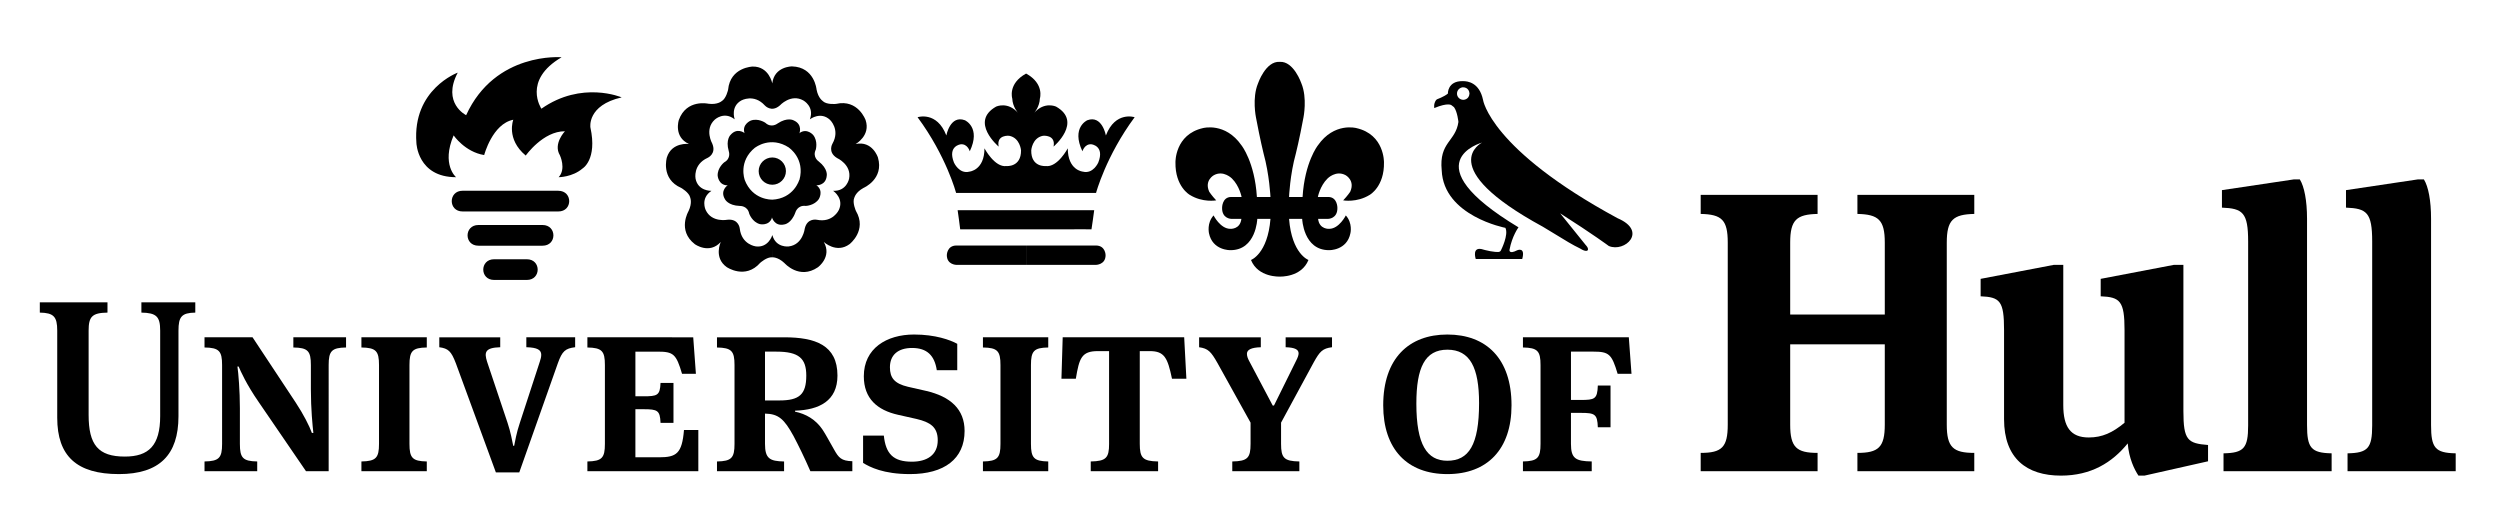
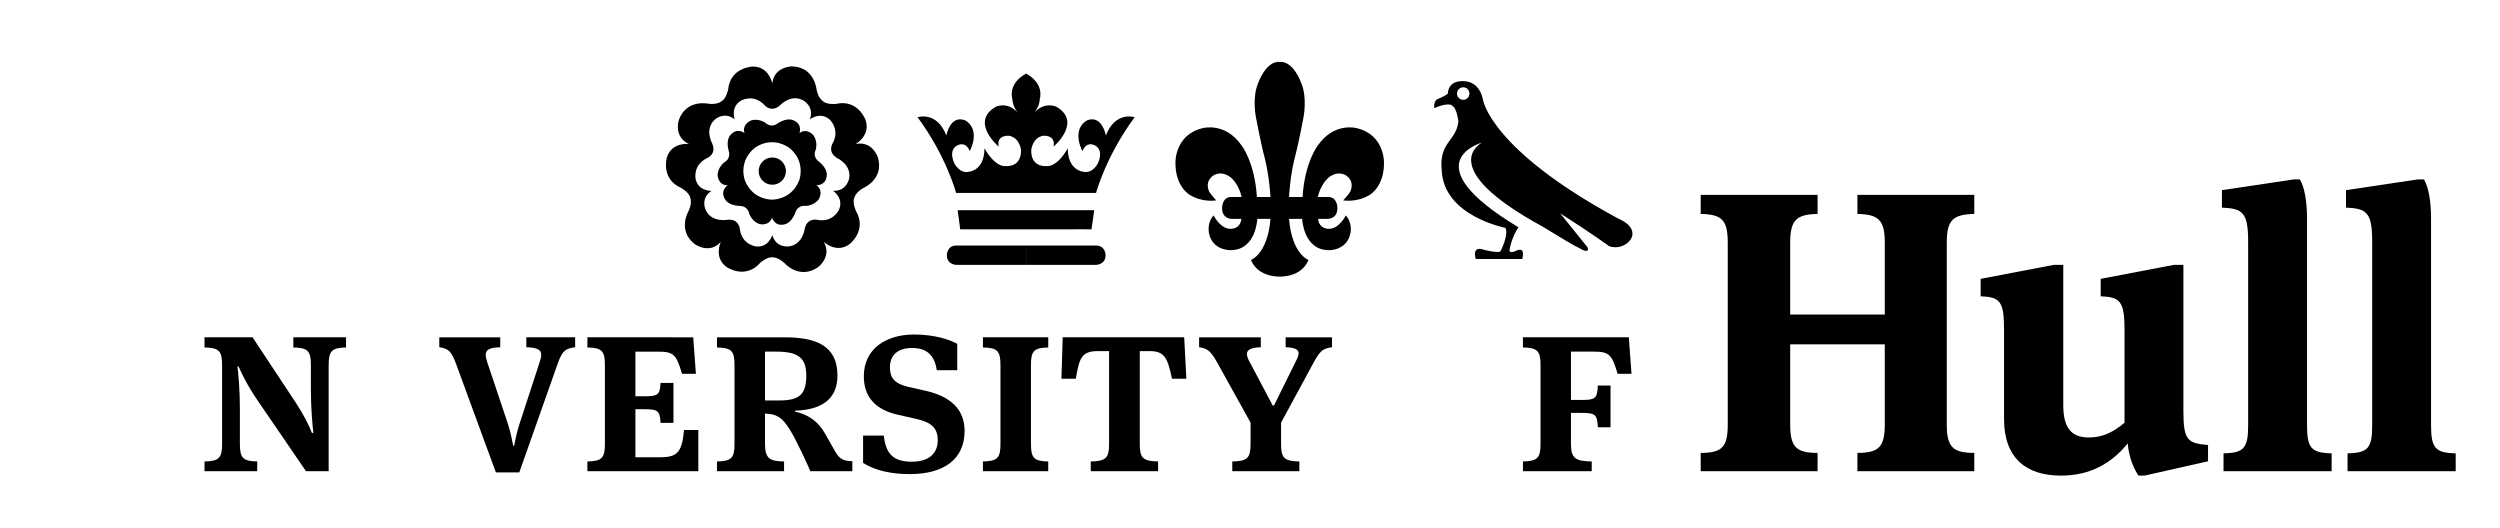
<svg xmlns="http://www.w3.org/2000/svg" version="1.1" id="Layer_1" x="0px" y="0px" width="293.333px" height="62px" viewBox="0 0 293.333 62" enable-background="new 0 0 293.333 62" xml:space="preserve">
  <g>
    <g>
      <path d="M210.049,28.465c0-2.664,0.746-3.313,3.214-3.364v-2.234h-13.715v2.234c2.475,0.05,3.175,0.7,3.175,3.364v21.362    c0,2.659-0.7,3.313-3.175,3.313v2.147h13.715v-2.147c-2.468,0-3.214-0.654-3.214-3.313v-9.422h11.099v9.422    c0,2.659-0.747,3.313-3.212,3.313v2.147h13.713v-2.147c-2.473,0-3.228-0.654-3.228-3.313V28.465c0-2.664,0.755-3.313,3.228-3.364    v-2.234h-13.713v2.234c2.465,0.05,3.212,0.7,3.212,3.364v8.438h-11.099V28.465z" />
      <path d="M256.185,48.247V31.079h-1.128l-8.576,1.639v2.048c2.279,0.092,2.797,0.559,2.797,3.963v10.875    c-1.401,1.162-2.612,1.726-4.2,1.726c-2.143,0-2.987-1.262-2.987-3.784V31.079h-1.123l-8.574,1.639v2.048    c2.281,0.092,2.748,0.559,2.748,3.963v10.455c0,4.614,2.659,6.622,6.673,6.622c3.546,0,6.018-1.54,7.838-3.78    c0.141,1.772,0.792,3.081,1.259,3.78h0.705l7.46-1.681v-1.912C256.69,52.025,256.185,51.653,256.185,48.247" />
      <path d="M270.692,49.879v-24.21c0-2.148-0.325-3.778-0.846-4.62h-0.698l-8.44,1.26v2.053c2.429,0.096,3.074,0.562,3.074,3.965    v21.598c0,2.661-0.512,3.221-2.889,3.266v2.098h12.685V53.19C271.155,53.146,270.692,52.539,270.692,49.879" />
      <path d="M285.244,49.879v-24.21c0-2.148-0.318-3.778-0.839-4.62h-0.704l-8.438,1.26v2.053c2.426,0.096,3.073,0.562,3.073,3.965    v21.598c0,2.661-0.508,3.221-2.891,3.266v2.098h12.69V53.19C285.714,53.146,285.244,52.539,285.244,49.879" />
    </g>
    <g>
      <path d="M128.386,24.662c0,0-0.302,2.249-0.319,2.249c0,0,0.168-0.02-7.667,0h-7.737c0,0-0.281-2.249-0.301-2.249h8.038H128.386     M129.758,15.894c0,0-0.44-2.429-2.18-1.786c0,0-1.908,0.836-0.575,3.643c0,0,0.266-0.902,1.069-0.819    c0,0,1.566,0.179,0.793,2.137c0,0-0.599,1.386-1.821,1.068c0,0-1.758-0.157-1.758-2.734c0,0-1.204,2.276-2.594,2.08    c0,0-1.73,0.163-1.692-1.846c0,0,0.109-1.469,1.381-1.706c0,0,1.513-0.163,1.239,1.269c0,0,3.445-2.915,0.284-4.696    c0,0-1.355-0.625-2.542,0.727c0,0,0.614-0.71,0.651-1.666c0,0,0.562-1.739-1.614-2.933V8.628c-0.001,0-0.002,0.001-0.003,0.002    c-0.001-0.001-0.002-0.002-0.003-0.002v0.004c-2.173,1.193-1.62,2.933-1.62,2.933c0.041,0.956,0.657,1.666,0.657,1.666    c-1.185-1.352-2.545-0.727-2.545-0.727c-3.158,1.782,0.291,4.696,0.291,4.696c-0.275-1.432,1.23-1.269,1.23-1.269    c1.277,0.236,1.396,1.706,1.396,1.706c0.023,2.008-1.707,1.846-1.707,1.846c-1.384,0.196-2.584-2.08-2.584-2.08    c0,2.578-1.759,2.734-1.759,2.734c-1.22,0.318-1.822-1.068-1.822-1.068c-0.771-1.958,0.79-2.137,0.79-2.137    c0.809-0.083,1.067,0.819,1.067,0.819c1.337-2.807-0.574-3.643-0.574-3.643c-1.734-0.644-2.176,1.786-2.176,1.786    c-1.109-2.896-3.375-2.141-3.375-2.141c3.375,4.562,4.522,8.884,4.522,8.884h16.42c0,0,1.154-4.323,4.529-8.884    C133.133,13.753,130.868,12.998,129.758,15.894z M112.228,28.806h8.173v2.273h-8.173c0,0-1.133-0.005-1.133-1.138    C111.094,29.941,111.094,28.806,112.228,28.806z M129.722,29.941c0,1.133-1.14,1.138-1.14,1.138h-8.175v-2.273h8.175    C129.722,28.806,129.722,29.941,129.722,29.941z" />
-       <path d="M54.286,24.812c-1.708,0.013-1.708-2.437,0-2.432l11.215,0.003c1.715-0.003,1.715,2.442,0,2.429    C65.501,24.817,54.286,24.817,54.286,24.812 M56.142,28.829c0,0.006,7.51,0.006,7.51,0c1.709,0.01,1.709-2.433,0-2.43h-7.51    C54.434,26.396,54.434,28.839,56.142,28.829 M57.981,32.847h3.828c1.706,0.009,1.706-2.434,0-2.428h-3.828    C56.277,30.413,56.277,32.855,57.981,32.847 M53.511,20.791c0,0-1.749-1.467-0.285-4.907c0,0,1.326,1.948,3.585,2.309    c0,0,0.959-3.661,3.414-4.144c0,0-0.877,2.258,1.462,4.204c0,0,2.032-2.876,4.598-2.85c0,0-1.411,1.465-0.59,2.818    c0,0,0.758,1.585-0.145,2.57c0,0,1.611,0,2.792-1.015c0,0,1.761-1.018,0.932-4.821c0,0-0.42-2.597,3.667-3.529    c0,0-4.679-1.999-9.417,1.33c0,0-2.262-3.329,2.372-6.037c0,0-7.793-0.675-11.203,6.797c0,0-2.872-1.414-0.986-4.993    c0,0-5.329,1.949-4.85,8.238C48.856,16.761,48.975,20.791,53.511,20.791" />
      <path d="M96.058,18.938c0,0-0.763-0.5-0.339-1.384c0,0,0.281-0.984-0.307-1.716c0,0-0.709-0.832-1.563-0.254l-0.055,0.075    c0.004-0.011,0.423-1.072-0.688-1.542c0,0-0.714-0.405-1.885,0.382c0,0-0.714,0.568-1.424-0.095c0,0-0.847-0.581-1.719-0.25    c0,0-1.014,0.422-0.736,1.414l0.041,0.057c-0.109-0.083-0.918-0.655-1.658,0.197c0,0-0.609,0.549-0.217,1.911    c0,0,0.314,0.851-0.534,1.314c0,0-0.811,0.633-0.768,1.572c0,0,0.084,1.091,1.115,1.127l0.086-0.028    c-0.028,0.019-0.956,0.631-0.349,1.65c0,0,0.339,0.746,1.754,0.796c0,0,0.909-0.044,1.098,0.912c0,0,0.341,0.974,1.248,1.22    c0,0,1.061,0.249,1.411-0.716v-0.091c0,0,0.288,1.118,1.465,0.842c0,0,0.818-0.087,1.295-1.418c0,0,0.246-0.875,1.214-0.752    c0,0,1.025-0.033,1.54-0.817c0,0,0.576-0.939-0.245-1.572l-0.085-0.027c0.009,0,1.149,0.068,1.252-1.13    C97.006,20.612,97.171,19.81,96.058,18.938z M93.781,21.105c0,0-0.619,2.207-3.211,2.327V23.42c0,0-2.288,0.089-3.204-2.342    l0.008-0.003c0,0-0.79-2.149,1.236-3.771l0.007,0.01c0,0,1.795-1.417,3.967,0.009l-0.006,0.008c0,0,1.907,1.275,1.222,3.78    l1.494,0.484L93.781,21.105z M89.017,20.075c0-0.88,0.716-1.599,1.599-1.599s1.6,0.719,1.6,1.599c0,0.884-0.717,1.601-1.6,1.601    S89.017,20.959,89.017,20.075 M103.01,18.476c0,0-0.636-1.988-2.611-1.58c0,0,1.777-0.981,1.167-2.801c0,0-0.878-2.49-3.466-1.906    c0,0-1.061,0.121-1.535-0.303l-0.373,0.51l0.378-0.521c0,0-0.56-0.314-0.761-1.375c0,0-0.23-2.635-2.883-2.71    c0,0-2.084-0.005-2.311,1.998c0,0-0.374-2.003-2.299-1.979c0,0-2.634,0.069-2.885,2.713c0,0-0.213,1.035-0.764,1.357l-0.003-0.004    c0,0-0.478,0.435-1.541,0.297c0,0-2.574-0.591-3.474,1.911c0,0-0.647,1.979,1.187,2.81c0,0-2.014-0.254-2.59,1.58    c0,0-0.753,2.525,1.681,3.577c0,0,0.929,0.522,1.064,1.146l-0.005,0.002c0,0,0.267,0.586-0.193,1.565c0,0-1.362,2.268,0.733,3.887    c0,0,1.692,1.23,3.044-0.257c0,0-0.863,1.84,0.697,2.947c0,0,2.176,1.496,3.929-0.498c0,0,0.788-0.715,1.418-0.648l0.005-1.312    v1.316c0,0,0.636-0.071,1.422,0.671c0,0,1.737,1.992,3.925,0.493c0,0,1.689-1.222,0.695-2.97c0,0,1.484,1.395,3.025,0.252    c0,0,2.088-1.614,0.742-3.896c0,0-0.442-0.965-0.192-1.551l-0.71-0.233l0.722,0.233c0,0,0.121-0.627,1.071-1.147    C101.32,22.05,103.754,21.015,103.01,18.476z M99.624,20.976c0,0-0.276,1.469-1.852,1.413l-0.028-0.009    c0,0,0.011,0.008,0.014,0.01c-0.004,0-0.006,0.001-0.01,0.001l0.019,0.006c0.121,0.086,1.264,0.948,0.656,2.243    c0,0-0.704,1.532-2.574,1.146c0,0-1.127-0.251-1.423,1.03c0,0-0.216,1.904-1.889,2.1c0,0-1.496,0.195-1.913-1.327V27.57    c0,0-0.003,0.009-0.003,0.01c0-0.002-0.001-0.002-0.001-0.004v0.009c-0.024,0.081-0.478,1.502-1.933,1.327    c0,0-1.676-0.195-1.889-2.103c0,0-0.104-1.147-1.423-1.029c0,0-1.873,0.385-2.58-1.15c0,0-0.645-1.354,0.675-2.232l0.016-0.005    c0,0-0.008,0-0.009,0c0.001-0.001,0.002-0.002,0.003-0.003l-0.009,0.003c-0.08,0.001-1.578,0.014-1.86-1.432    c0,0-0.328-1.652,1.415-2.44c0,0,1.058-0.454,0.546-1.672c0,0-0.951-1.662,0.291-2.809c0,0,1.085-1.026,2.33-0.046l0.013,0.018    c0,0-0.003-0.011-0.004-0.012c0.001,0.001,0.002,0.001,0.004,0.002l-0.005-0.007c-0.032-0.092-0.486-1.504,0.781-2.208    c0,0,1.472-0.83,2.76,0.588c0,0,0.765,0.864,1.756,0c0,0,1.292-1.418,2.763-0.588c0,0,1.317,0.715,0.768,2.203l-0.01,0.014    c0,0,0.007-0.005,0.008-0.006c0,0.002,0,0.003-0.001,0.005l0.006-0.008c0.068-0.052,1.273-0.935,2.35,0.064    c0,0,1.229,1.143,0.291,2.802c0,0-0.591,0.99,0.536,1.678C98.209,18.538,99.956,19.32,99.624,20.976z" />
      <path d="M174.008,11.714c-0.431-2.041-1.822-2.206-2.37-2.193c0,0.004-0.01,0.72,0,0.72c0.62-0.005,0.782,0.505,0.782,0.734    c-0.045,0.735-0.719,0.739-0.719,0.739c-0.439-0.007-0.747-0.348-0.747-0.721c-0.002-0.432,0.325-0.713,0.684-0.752    c0.011,0.002,0-0.722,0-0.722c-1.815-0.032-1.752,1.463-1.752,1.463c-0.436,0.365-1.296,0.678-1.296,0.678    c-0.292,0.241-0.313,0.698-0.313,0.698c-0.018,0.248,0.017,0.338,0.017,0.32c1.644-0.684,2.016-0.331,2.016-0.331l0.294,0.228    c0.402,0.538,0.518,1.737,0.518,1.737c-0.327,2.309-2.285,2.363-1.961,5.663c0.213,5.372,7.473,6.759,7.473,6.759    c0.407,0.811-0.509,2.61-0.509,2.61c-0.115,0.276-0.342,0.276-1.254,0.131c-0.458-0.087-0.766-0.174-0.766-0.174    c-1.487-0.515-0.95,1.09-0.95,1.09c-0.007-0.008,5.453,0,5.453,0c0.407-1.471-0.588-1.026-0.588-1.026    c-0.987,0.506-0.906-0.036-0.906-0.036c0.297-1.639,1.058-2.655,1.058-2.655c-12.68-7.636-4.273-9.945-4.273-9.945    s-5.767,2.858,7.125,9.872c3.22,1.956,3.323,2.035,4.374,2.556c0.744,0.48,0.906,0.194,0.906,0.194    c0.117-0.25-0.238-0.591-0.238-0.591l-3.006-3.731c3.954,2.522,5.71,3.836,5.71,3.836c1.857,0.794,4.615-1.729,1.03-3.259    C174.828,17.506,174.008,11.714,174.008,11.714" />
      <path d="M159.146,15.028c0,0-2.608-0.718-4.521,2.039c0,0-1.538,1.946-1.79,6.045h-1.588c0,0,0.105-2.617,0.805-5.122    c0,0,0.397-1.572,0.89-4.215c0,0,0.464-2.267-0.241-3.979c0,0-0.895-2.65-2.55-2.538c-1.655-0.112-2.548,2.538-2.548,2.538    c-0.71,1.712-0.237,3.979-0.237,3.979c0.495,2.643,0.889,4.215,0.889,4.215c0.694,2.505,0.812,5.122,0.812,5.122h-1.592    c-0.254-4.099-1.797-6.045-1.797-6.045c-1.908-2.757-4.525-2.039-4.525-2.039c-3.311,0.75-3.233,4.019-3.233,4.019    c-0.05,2.847,1.673,3.814,1.673,3.814c1.516,0.945,3.109,0.648,3.109,0.648c-0.514-0.542-0.816-1.006-0.816-1.006    c-0.609-1.342,0.549-1.952,0.549-1.952c1.132-0.61,2.116,0.397,2.116,0.397c0.886,0.875,1.128,2.164,1.128,2.164h-1.215    c-1.088,0-1.073,1.281-1.073,1.281c-0.015,1.281,1.073,1.286,1.073,1.286h1.191c-0.14,1.27-1.314,1.171-1.314,1.171    c-1.168-0.016-1.949-1.573-1.949-1.573c-0.818,0.908-0.534,2.061-0.545,2.066c0.414,2.069,2.518,2.01,2.518,2.01    c3.03,0.015,3.157-3.674,3.157-3.674h1.546c-0.33,4.118-2.287,4.825-2.287,4.825c0.839,2.077,3.372,1.949,3.372,1.949    s2.533,0.128,3.373-1.949c0,0-1.958-0.707-2.276-4.825h1.537c0,0,0.132,3.689,3.16,3.674c0,0,2.103,0.06,2.506-2.01    c0-0.006,0.274-1.158-0.543-2.066c0,0-0.777,1.558-1.938,1.573c0,0-1.176,0.099-1.316-1.171h1.186c0,0,1.097-0.005,1.079-1.286    c0,0,0.018-1.281-1.079-1.281h-1.213c0,0,0.24-1.289,1.132-2.164c0,0,0.976-1.007,2.117-0.397c0,0,1.151,0.61,0.543,1.952    c0,0-0.303,0.464-0.823,1.006c0,0,1.6,0.297,3.119-0.648c0,0,1.725-0.967,1.669-3.814    C162.381,19.046,162.465,15.778,159.146,15.028z" />
    </g>
    <g>
      <path d="M184.327,48.445h1.15c1.655,0,1.946,0.14,2.001,1.689h1.491v-4.894h-1.491c-0.055,1.599-0.371,1.688-2.029,1.688h-1.122    v-5.671h2.609c1.856,0,2.176,0.285,2.867,2.604h1.627l-0.316-4.286h-12.422v1.196c1.723,0.028,2.064,0.425,2.064,2.058v9.251    c0,1.636-0.342,2.035-2.064,2.064v1.143h8.071v-1.143c-1.892-0.029-2.437-0.348-2.437-2.064V48.445z" />
-       <path d="M169.822,39.251c-4.522,0-7.525,2.808-7.525,8.306c0,5.156,2.825,8.07,7.525,8.07c4.689,0,7.53-2.914,7.53-8.07    C177.353,42.059,174.372,39.251,169.822,39.251z M169.822,54.061c-2.38,0-3.636-1.864-3.636-6.703    c0-4.214,0.996-6.328,3.636-6.328c2.67,0,3.722,2.114,3.722,6.268C173.544,52.196,172.342,54.061,169.822,54.061z" />
    </g>
    <g>
      <path d="M146.733,49.59v2.491c0,1.636-0.341,2.035-2.146,2.064v1.143h7.871v-1.143c-1.807-0.029-2.147-0.429-2.147-2.064V49.59    l3.831-7.072c0.719-1.292,1.034-1.633,2.147-1.776v-1.165h-5.441v1.165c1.124,0.031,1.521,0.288,1.521,0.719    c0,0.224-0.111,0.515-0.287,0.856l-2.604,5.268h-0.146l-2.771-5.24c-0.14-0.257-0.255-0.545-0.255-0.831    c0-0.483,0.515-0.74,1.628-0.771v-1.165h-7.239v1.165c1.06,0.144,1.397,0.518,2.145,1.837L146.733,49.59z" />
      <path d="M130.133,52.081c0,1.636-0.347,2.035-2.153,2.064v1.143h7.903v-1.143c-1.803-0.029-2.15-0.429-2.15-2.064V41.197h1.171    c1.72,0,2.095,0.777,2.609,3.238h1.689l-0.257-4.859h-14.255l-0.147,4.859h1.689c0.401-2.405,0.664-3.238,2.583-3.238h1.317    V52.081z" />
      <path d="M120.965,42.83c0-1.633,0.341-2.035,2.029-2.058v-1.196h-7.663v1.196c1.714,0.022,2.057,0.425,2.057,2.058v9.251    c0,1.636-0.342,2.035-2.057,2.064v1.143h7.663v-1.143c-1.688-0.029-2.029-0.429-2.029-2.064V42.83z" />
      <path d="M106.764,55.627c4.04,0,6.414-1.795,6.414-5.062c0-2.551-1.655-4.038-4.522-4.701l-2.123-0.483    c-1.599-0.375-2.115-1.061-2.115-2.287c0-1.435,0.94-2.266,2.602-2.266c1.749,0,2.636,0.886,2.896,2.606h2.401v-3.093    c-0.83-0.459-2.575-1.091-5.068-1.091c-3.235,0-5.895,1.634-5.895,4.899c0,2.606,1.572,3.979,4.032,4.524l2.153,0.484    c1.602,0.377,2.489,0.947,2.489,2.497c0,1.772-1.314,2.517-3.036,2.517c-2.176,0-3.064-0.915-3.29-3.064h-2.434v3.209    C102.068,54.802,103.639,55.627,106.764,55.627" />
      <path d="M97.861,52.741c-0.597-1.029-0.945-1.72-1.344-2.321c-0.803-1.203-1.976-1.862-3.232-2.119v-0.115    c2.833-0.087,4.977-1.145,4.977-4.119c0-3.579-2.605-4.49-6.241-4.49h-7.895v1.196c1.715,0.028,2.057,0.425,2.057,2.058v9.251    c0,1.636-0.342,2.035-2.057,2.064v1.143h7.873v-1.143c-1.689-0.029-2.239-0.348-2.239-2.064v-3.552    c1.603,0.028,2.261,0.657,3.351,2.637c0.601,1.145,1.263,2.489,1.974,4.122h4.923v-1.172    C98.719,54.083,98.406,53.717,97.861,52.741z M91.446,46.986H89.76v-5.728h1.345c2.637,0,3.499,0.8,3.499,2.808    C94.604,46.298,93.774,46.986,91.446,46.986z" />
      <path d="M68.92,55.288h13.017v-4.837h-1.683c-0.228,2.776-0.891,3.204-2.924,3.204h-2.777v-5.641h0.945    c1.661,0,1.942,0.14,2.005,1.6h1.518v-4.687h-1.518c-0.063,1.481-0.371,1.571-2.03,1.571h-0.92v-5.24h2.606    c1.862,0,2.182,0.285,2.867,2.604h1.626l-0.314-4.286H68.92v1.196c1.714,0.028,2.055,0.425,2.055,2.058v9.251    c0,1.636-0.341,2.035-2.055,2.064V55.288z" />
      <path d="M60.928,55.428l4.522-12.796c0.517-1.46,0.894-1.747,2.034-1.891v-1.165h-5.728v1.165    c1.291,0.031,1.749,0.316,1.749,0.886c0,0.233-0.057,0.487-0.167,0.807l-2.353,7.211c-0.375,1.088-0.571,2.235-0.657,2.666h-0.111    c-0.09-0.459-0.319-1.689-0.663-2.696l-2.406-7.181c-0.341-1.091-0.253-1.639,1.545-1.692v-1.165h-7.15v1.165    c1.051,0.144,1.399,0.456,1.946,1.891l4.693,12.796H60.928z" />
-       <path d="M48.044,42.83c0-1.633,0.338-2.035,2.033-2.058v-1.196h-7.671v1.196c1.716,0.022,2.065,0.425,2.065,2.058v9.251    c0,1.636-0.35,2.035-2.065,2.064v1.143h7.671v-1.143c-1.695-0.029-2.033-0.429-2.033-2.064V42.83z" />
      <path d="M26.059,52.081c0,1.636-0.348,2.035-2.062,2.064v1.143h6.183v-1.143c-1.691-0.029-2.033-0.429-2.033-2.064v-4.184    c0-2.033-0.175-4.147-0.288-4.891h0.14c0.237,0.539,0.891,2.061,2.384,4.211l5.52,8.07h2.66V42.83c0-1.633,0.349-2.035,2.04-2.058    v-1.196H34.42v1.196c1.718,0.022,2.056,0.425,2.056,2.058v2.839c0,2.346,0.202,4.32,0.292,5.126h-0.175    c-0.287-0.806-1-2.207-1.89-3.552l-5.07-7.667h-5.636v1.196c1.714,0.022,2.062,0.425,2.062,2.058V52.081z" />
-       <path d="M13.956,55.627c4.755,0,6.985-2.26,6.985-6.781V38.792c0-1.633,0.369-2.086,1.973-2.113v-1.203H16.59v1.203    c1.777,0.027,2.204,0.48,2.204,2.113v10.025c0,3.471-1.348,4.754-4.148,4.754c-3.128,0-4.248-1.375-4.248-4.896v-9.883    c0-1.633,0.401-2.086,2.213-2.113v-1.203H4.672v1.203c1.636,0.027,2.043,0.48,2.043,2.113v10.224    C6.715,53.513,9.002,55.627,13.956,55.627" />
    </g>
  </g>
  <rect x="-15.479" y="-12.982" fill="none" width="323.682" height="88.422" />
</svg>